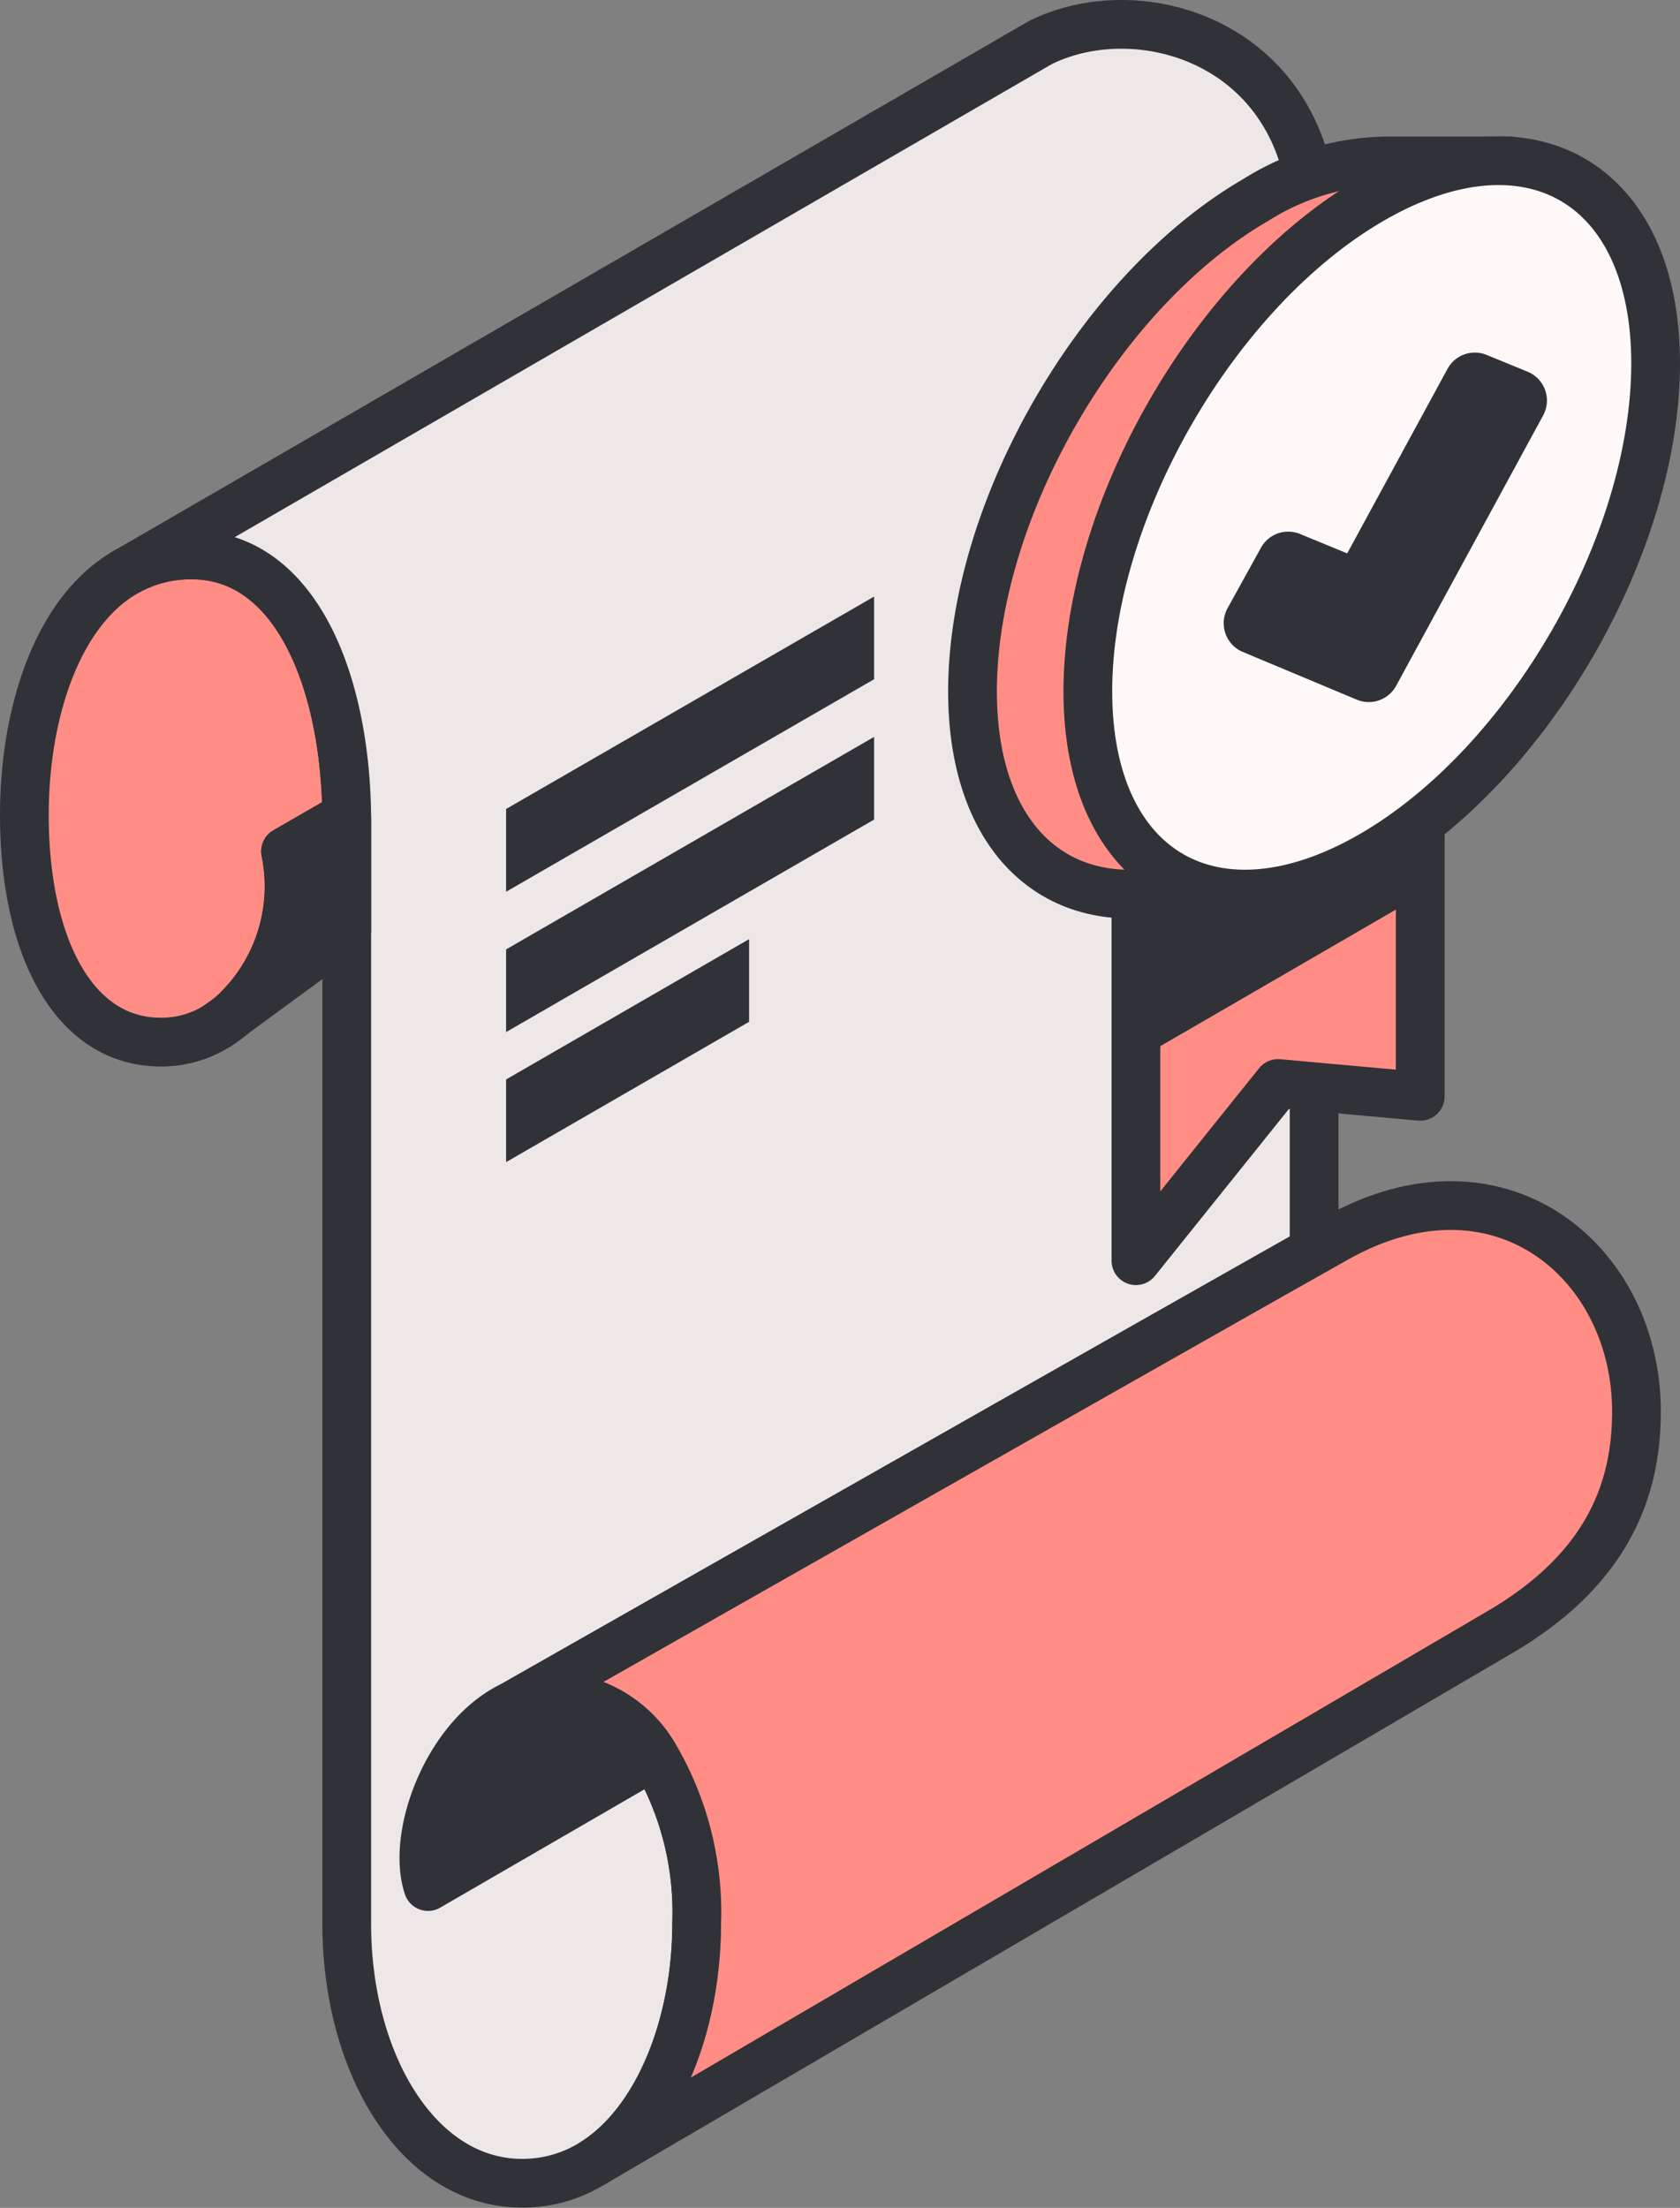
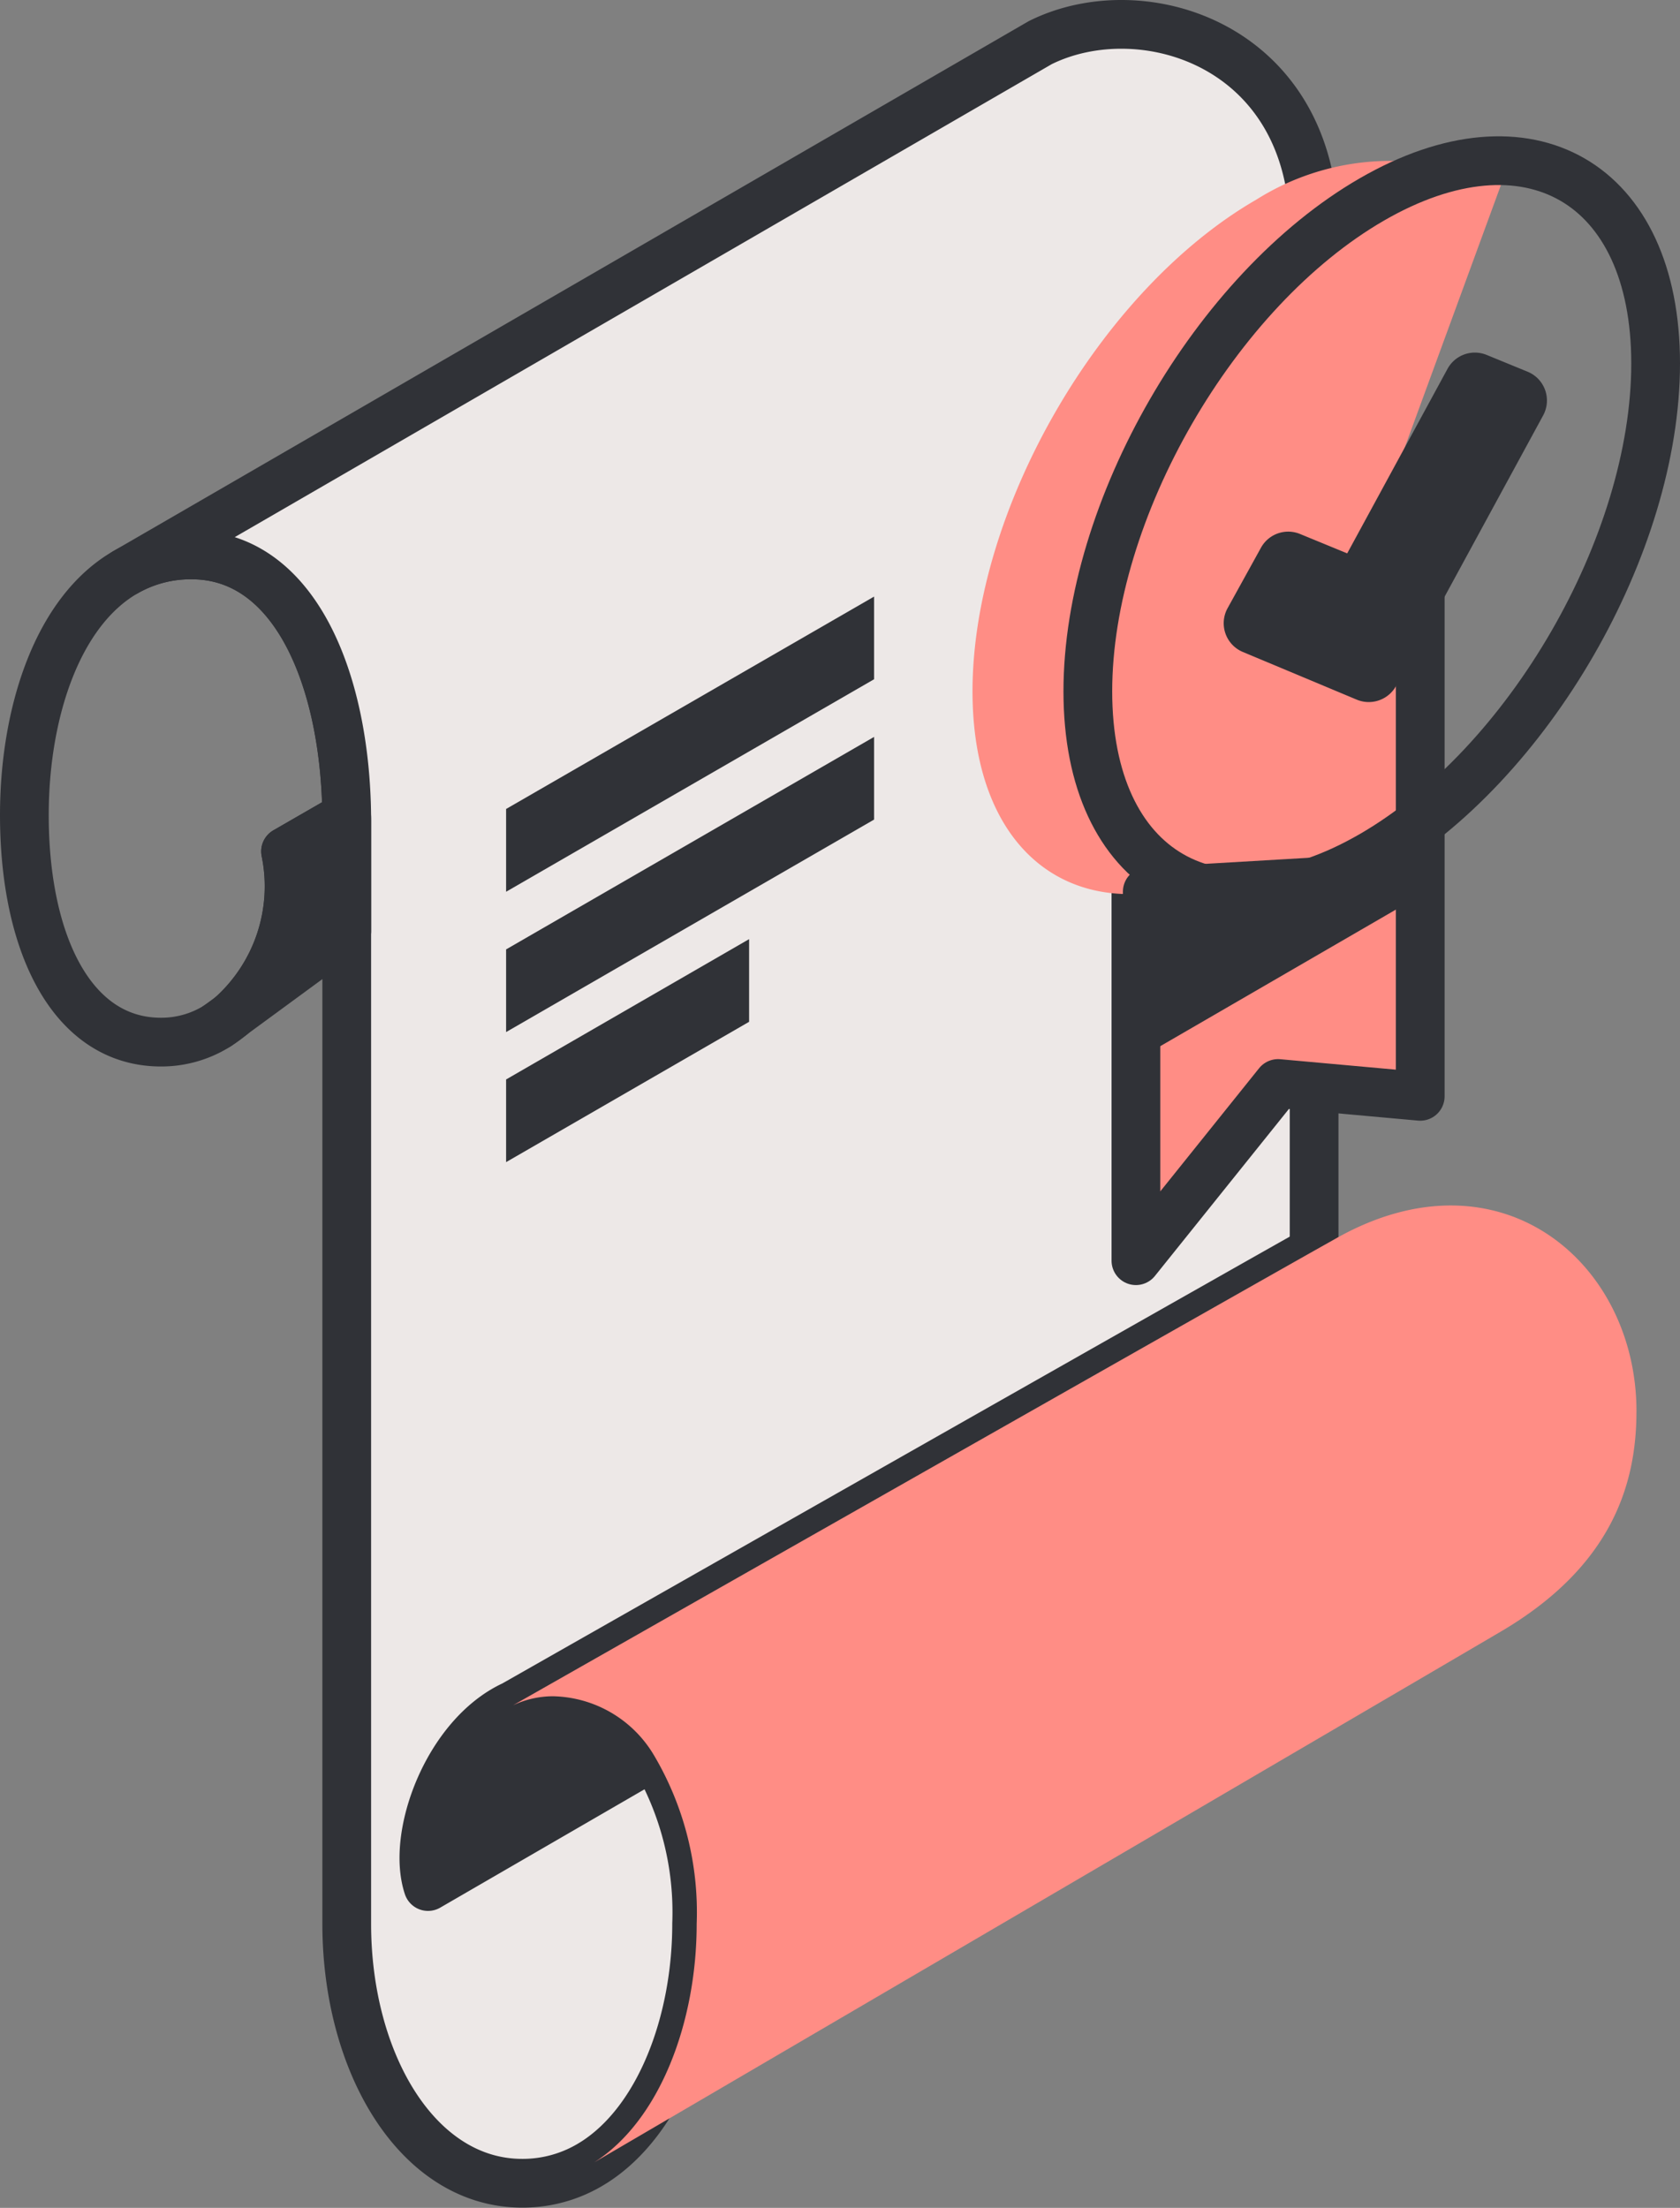
<svg xmlns="http://www.w3.org/2000/svg" width="65.43" height="85.969" viewBox="0 0 65.43 85.969">
  <rect x="0" y="0" width="65.43" height="85.969" fill="#808080" stroke="none" />
  <defs>
    <clipPath id="clip-path">
      <rect id="Rechteck_80" data-name="Rechteck 80" width="65.43" height="85.969" transform="translate(0 0)" fill="none" />
    </clipPath>
  </defs>
  <g id="Gruppe_798" data-name="Gruppe 798" transform="translate(0 0)">
    <g id="Gruppe_797" data-name="Gruppe 797" clip-path="url(#clip-path)">
-       <path id="Pfad_1213" data-name="Pfad 1213" d="M11.122,33.154a6.77,6.77,0,0,1-2.116,6.4l-.52.381-.019.013a4.1,4.1,0,0,1-2.2.63C2.8,40.576.949,36.742.949,31.733c0-3.92,1.255-7.908,3.944-9.455a5.074,5.074,0,0,1,2.572-.67c4,0,5.984,4.826,6.038,10.173Z" fill="#ff8d85" />
      <path id="Pfad_1214" data-name="Pfad 1214" d="M11.122,33.154a6.77,6.77,0,0,1-2.116,6.4l-.52.381-.019.013a4.1,4.1,0,0,1-2.2.63C2.8,40.576.949,36.742.949,31.733c0-3.92,1.255-7.908,3.944-9.455a5.074,5.074,0,0,1,2.572-.67c4,0,5.984,4.826,6.038,10.173Z" fill="none" stroke="#303237" stroke-linecap="round" stroke-linejoin="round" stroke-width="1.898" />
      <path id="Pfad_1215" data-name="Pfad 1215" d="M9.007,39.552a4.482,4.482,0,0,1-.521.381" fill="#ff8d85" />
      <path id="Pfad_1216" data-name="Pfad 1216" d="M9.007,39.552a4.482,4.482,0,0,1-.521.381" fill="none" stroke="#303237" stroke-linecap="round" stroke-linejoin="round" stroke-width="1.898" />
      <path id="Pfad_1217" data-name="Pfad 1217" d="M25.476,68.363l-8.806,5.1c-.662-1.99.77-5.865,3.3-7.052l0,0a3.651,3.651,0,0,1,1.55-.351,4.675,4.675,0,0,1,3.947,2.311" fill="#303237" />
      <path id="Pfad_1218" data-name="Pfad 1218" d="M25.476,68.363l-8.806,5.1c-.662-1.99.77-5.865,3.3-7.052l0,0a3.651,3.651,0,0,1,1.55-.351A4.675,4.675,0,0,1,25.476,68.363Z" fill="none" stroke="#303237" stroke-linecap="round" stroke-linejoin="round" stroke-width="1.898" />
-       <line id="Linie_69" data-name="Linie 69" x1="0.003" y2="0.003" transform="translate(13.503 31.778)" fill="#ff8d85" />
      <line id="Linie_70" data-name="Linie 70" x1="0.003" y2="0.003" transform="translate(13.503 31.778)" fill="none" stroke="#303237" stroke-linecap="round" stroke-linejoin="round" stroke-width="1.898" />
      <path id="Pfad_1219" data-name="Pfad 1219" d="M16.67,73.458l8.806-5.1h0a12,12,0,0,1,1.655,6.551c0,3.8-1.419,7.647-3.993,9.288a.171.171,0,0,0-.024.014,5.146,5.146,0,0,1-2.78.8c-4.06,0-6.83-4.668-6.83-10.106V32.009c0-.075,0-.153,0-.228-.053-5.347-2.035-10.173-6.038-10.173a5.074,5.074,0,0,0-2.572.67L40.513,1.661C44.492-.321,51.18,1.739,51.18,9.04V48.706c-6.465,3.644-30.8,17.469-31.2,17.7l-.006,0c-2.533,1.188-3.965,5.062-3.3,7.052" fill="#ede8e7" />
      <path id="Pfad_1220" data-name="Pfad 1220" d="M16.67,73.458l8.806-5.1h0a12,12,0,0,1,1.655,6.551c0,3.8-1.419,7.647-3.993,9.288a.171.171,0,0,0-.024.014,5.146,5.146,0,0,1-2.78.8c-4.06,0-6.83-4.668-6.83-10.106V32.009c0-.075,0-.153,0-.228-.053-5.347-2.035-10.173-6.038-10.173a5.074,5.074,0,0,0-2.572.67L40.513,1.661C44.492-.321,51.18,1.739,51.18,9.04V48.706c-6.465,3.644-30.8,17.469-31.2,17.7l-.006,0C17.44,67.594,16.008,71.468,16.67,73.458Z" fill="none" stroke="#303237" stroke-linecap="round" stroke-linejoin="round" stroke-width="1.898" />
      <path id="Pfad_1221" data-name="Pfad 1221" d="M63.734,54.962c0,2.815-.949,6.02-5.28,8.567C55.242,65.417,24.111,83.634,23.14,84.2c2.574-1.641,3.993-5.492,3.993-9.289a12,12,0,0,0-1.655-6.55h0a4.675,4.675,0,0,0-3.947-2.312,3.648,3.648,0,0,0-1.55.352c.4-.228,24.736-14.054,31.2-17.7.346-.195.641-.359.876-.493,6.345-3.564,11.678.922,11.678,6.749" fill="#ff8d85" />
-       <path id="Pfad_1222" data-name="Pfad 1222" d="M63.734,54.962c0,2.815-.949,6.02-5.28,8.567C55.242,65.417,24.111,83.634,23.14,84.2c2.574-1.641,3.993-5.492,3.993-9.289a12,12,0,0,0-1.655-6.55h0a4.675,4.675,0,0,0-3.947-2.312,3.648,3.648,0,0,0-1.55.352c.4-.228,24.736-14.054,31.2-17.7.346-.195.641-.359.876-.493C58.4,44.649,63.734,49.135,63.734,54.962Z" fill="none" stroke="#303237" stroke-linecap="round" stroke-linejoin="round" stroke-width="1.898" />
      <path id="Pfad_1223" data-name="Pfad 1223" d="M13.506,32.009v4.242l-4.5,3.3a6.769,6.769,0,0,0,2.115-6.4L13.5,31.781c0,.075,0,.153,0,.228" fill="#303237" />
      <path id="Pfad_1224" data-name="Pfad 1224" d="M13.506,32.009v4.242l-4.5,3.3a6.769,6.769,0,0,0,2.115-6.4L13.5,31.781C13.506,31.856,13.506,31.934,13.506,32.009Z" fill="none" stroke="#303237" stroke-linecap="round" stroke-linejoin="round" stroke-width="1.898" />
      <path id="Pfad_1225" data-name="Pfad 1225" d="M55.313,20.544V42.689l-5.536-.5-5.537,6.9V26.937Z" fill="#ff8d85" />
      <path id="Pfad_1226" data-name="Pfad 1226" d="M55.313,20.544V42.689l-5.536-.5-5.537,6.9V26.937Z" fill="none" stroke="#303237" stroke-linecap="round" stroke-linejoin="round" stroke-width="1.898" />
      <path id="Pfad_1227" data-name="Pfad 1227" d="M58.8,6.265h-4.68a9.808,9.808,0,0,0-5.187,1.506c-6.106,3.525-11.057,12.1-11.057,19.15,0,4.929,2.419,7.809,5.96,7.892h4.5Z" fill="#ff8d85" />
-       <path id="Pfad_1228" data-name="Pfad 1228" d="M58.8,6.265h-4.68a9.808,9.808,0,0,0-5.187,1.506c-6.106,3.525-11.057,12.1-11.057,19.15,0,4.929,2.419,7.809,5.96,7.892h4.5L58.8,6.265" fill="none" stroke="#303237" stroke-linecap="round" stroke-linejoin="round" stroke-width="1.898" />
      <path id="Pfad_1229" data-name="Pfad 1229" d="M44.682,39.933l10.007-5.8-10.007.587Z" fill="#303237" />
      <path id="Pfad_1230" data-name="Pfad 1230" d="M44.682,39.933l10.007-5.8-10.007.587Z" fill="none" stroke="#303237" stroke-linecap="round" stroke-linejoin="round" stroke-width="1.898" />
-       <path id="Pfad_1231" data-name="Pfad 1231" d="M64.481,14.153c0,7.051-4.95,15.625-11.057,19.151s-11.057.668-11.057-6.384S47.318,11.3,53.424,7.769,64.481,7.1,64.481,14.153" fill="#fef9f8" />
      <path id="Pfad_1232" data-name="Pfad 1232" d="M64.481,14.153c0,7.051-4.95,15.625-11.057,19.151s-11.057.668-11.057-6.384S47.318,11.3,53.424,7.769,64.481,7.1,64.481,14.153Z" fill="none" stroke="#303237" stroke-linecap="round" stroke-linejoin="round" stroke-width="1.898" />
      <path id="Pfad_1233" data-name="Pfad 1233" d="M50.271,21.67l2.407.989a.263.263,0,0,0,.331-.118l4.2-7.725a.263.263,0,0,1,.331-.118l1.595.654a.263.263,0,0,1,.132.369l-5.726,10.53a.265.265,0,0,1-.333.117L48.769,24.51a.263.263,0,0,1-.128-.37l1.3-2.354a.262.262,0,0,1,.33-.116" fill="#303237" />
      <path id="Pfad_1234" data-name="Pfad 1234" d="M50.271,21.67l2.407.989a.263.263,0,0,0,.331-.118l4.2-7.725a.263.263,0,0,1,.331-.118l1.595.654a.263.263,0,0,1,.132.369l-5.726,10.53a.265.265,0,0,1-.333.117L48.769,24.51a.263.263,0,0,1-.128-.37l1.3-2.354A.262.262,0,0,1,50.271,21.67Z" fill="none" stroke="#303237" stroke-linecap="round" stroke-linejoin="round" stroke-width="1.898" />
      <path id="Pfad_1235" data-name="Pfad 1235" d="M34.042,26.449,19.711,34.723V31.5L34.042,23.23Z" fill="#303237" />
      <path id="Pfad_1236" data-name="Pfad 1236" d="M34.042,31.913,19.711,40.187V36.968l14.331-8.274Z" fill="#303237" />
      <path id="Pfad_1237" data-name="Pfad 1237" d="M29.175,39.787l-9.464,5.464V42.032l9.464-5.464Z" fill="#303237" />
    </g>
  </g>
</svg>